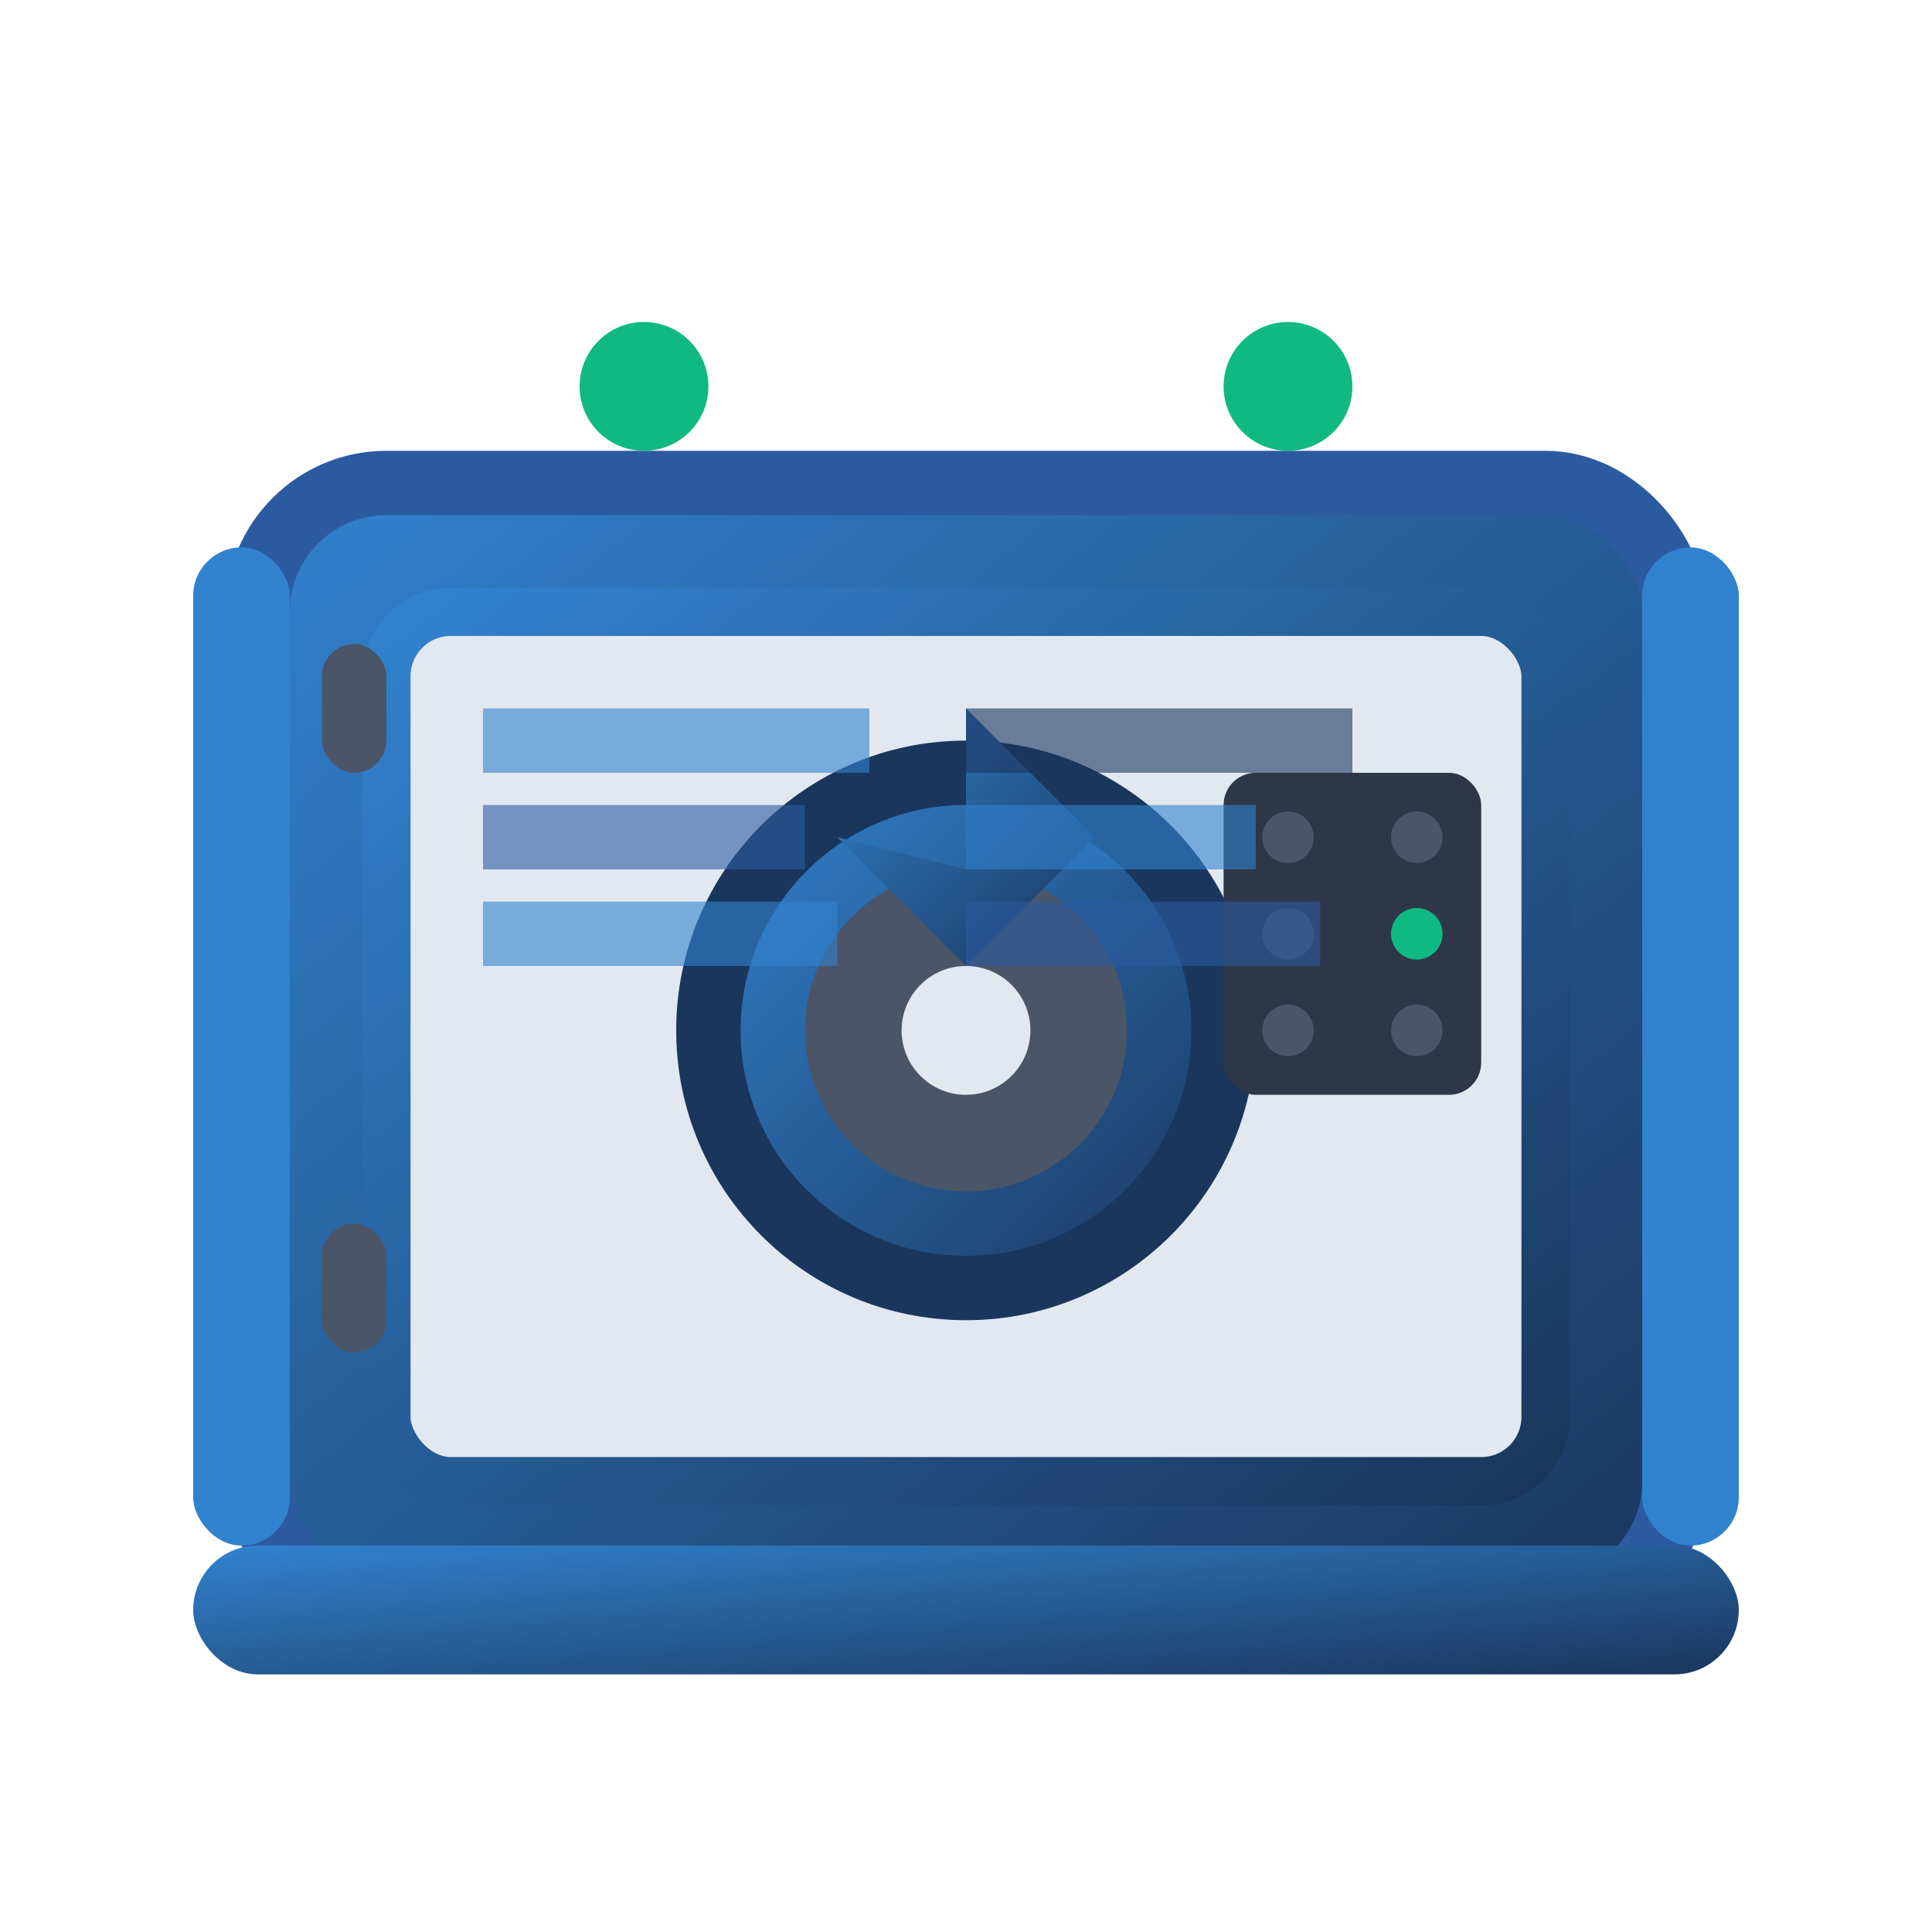
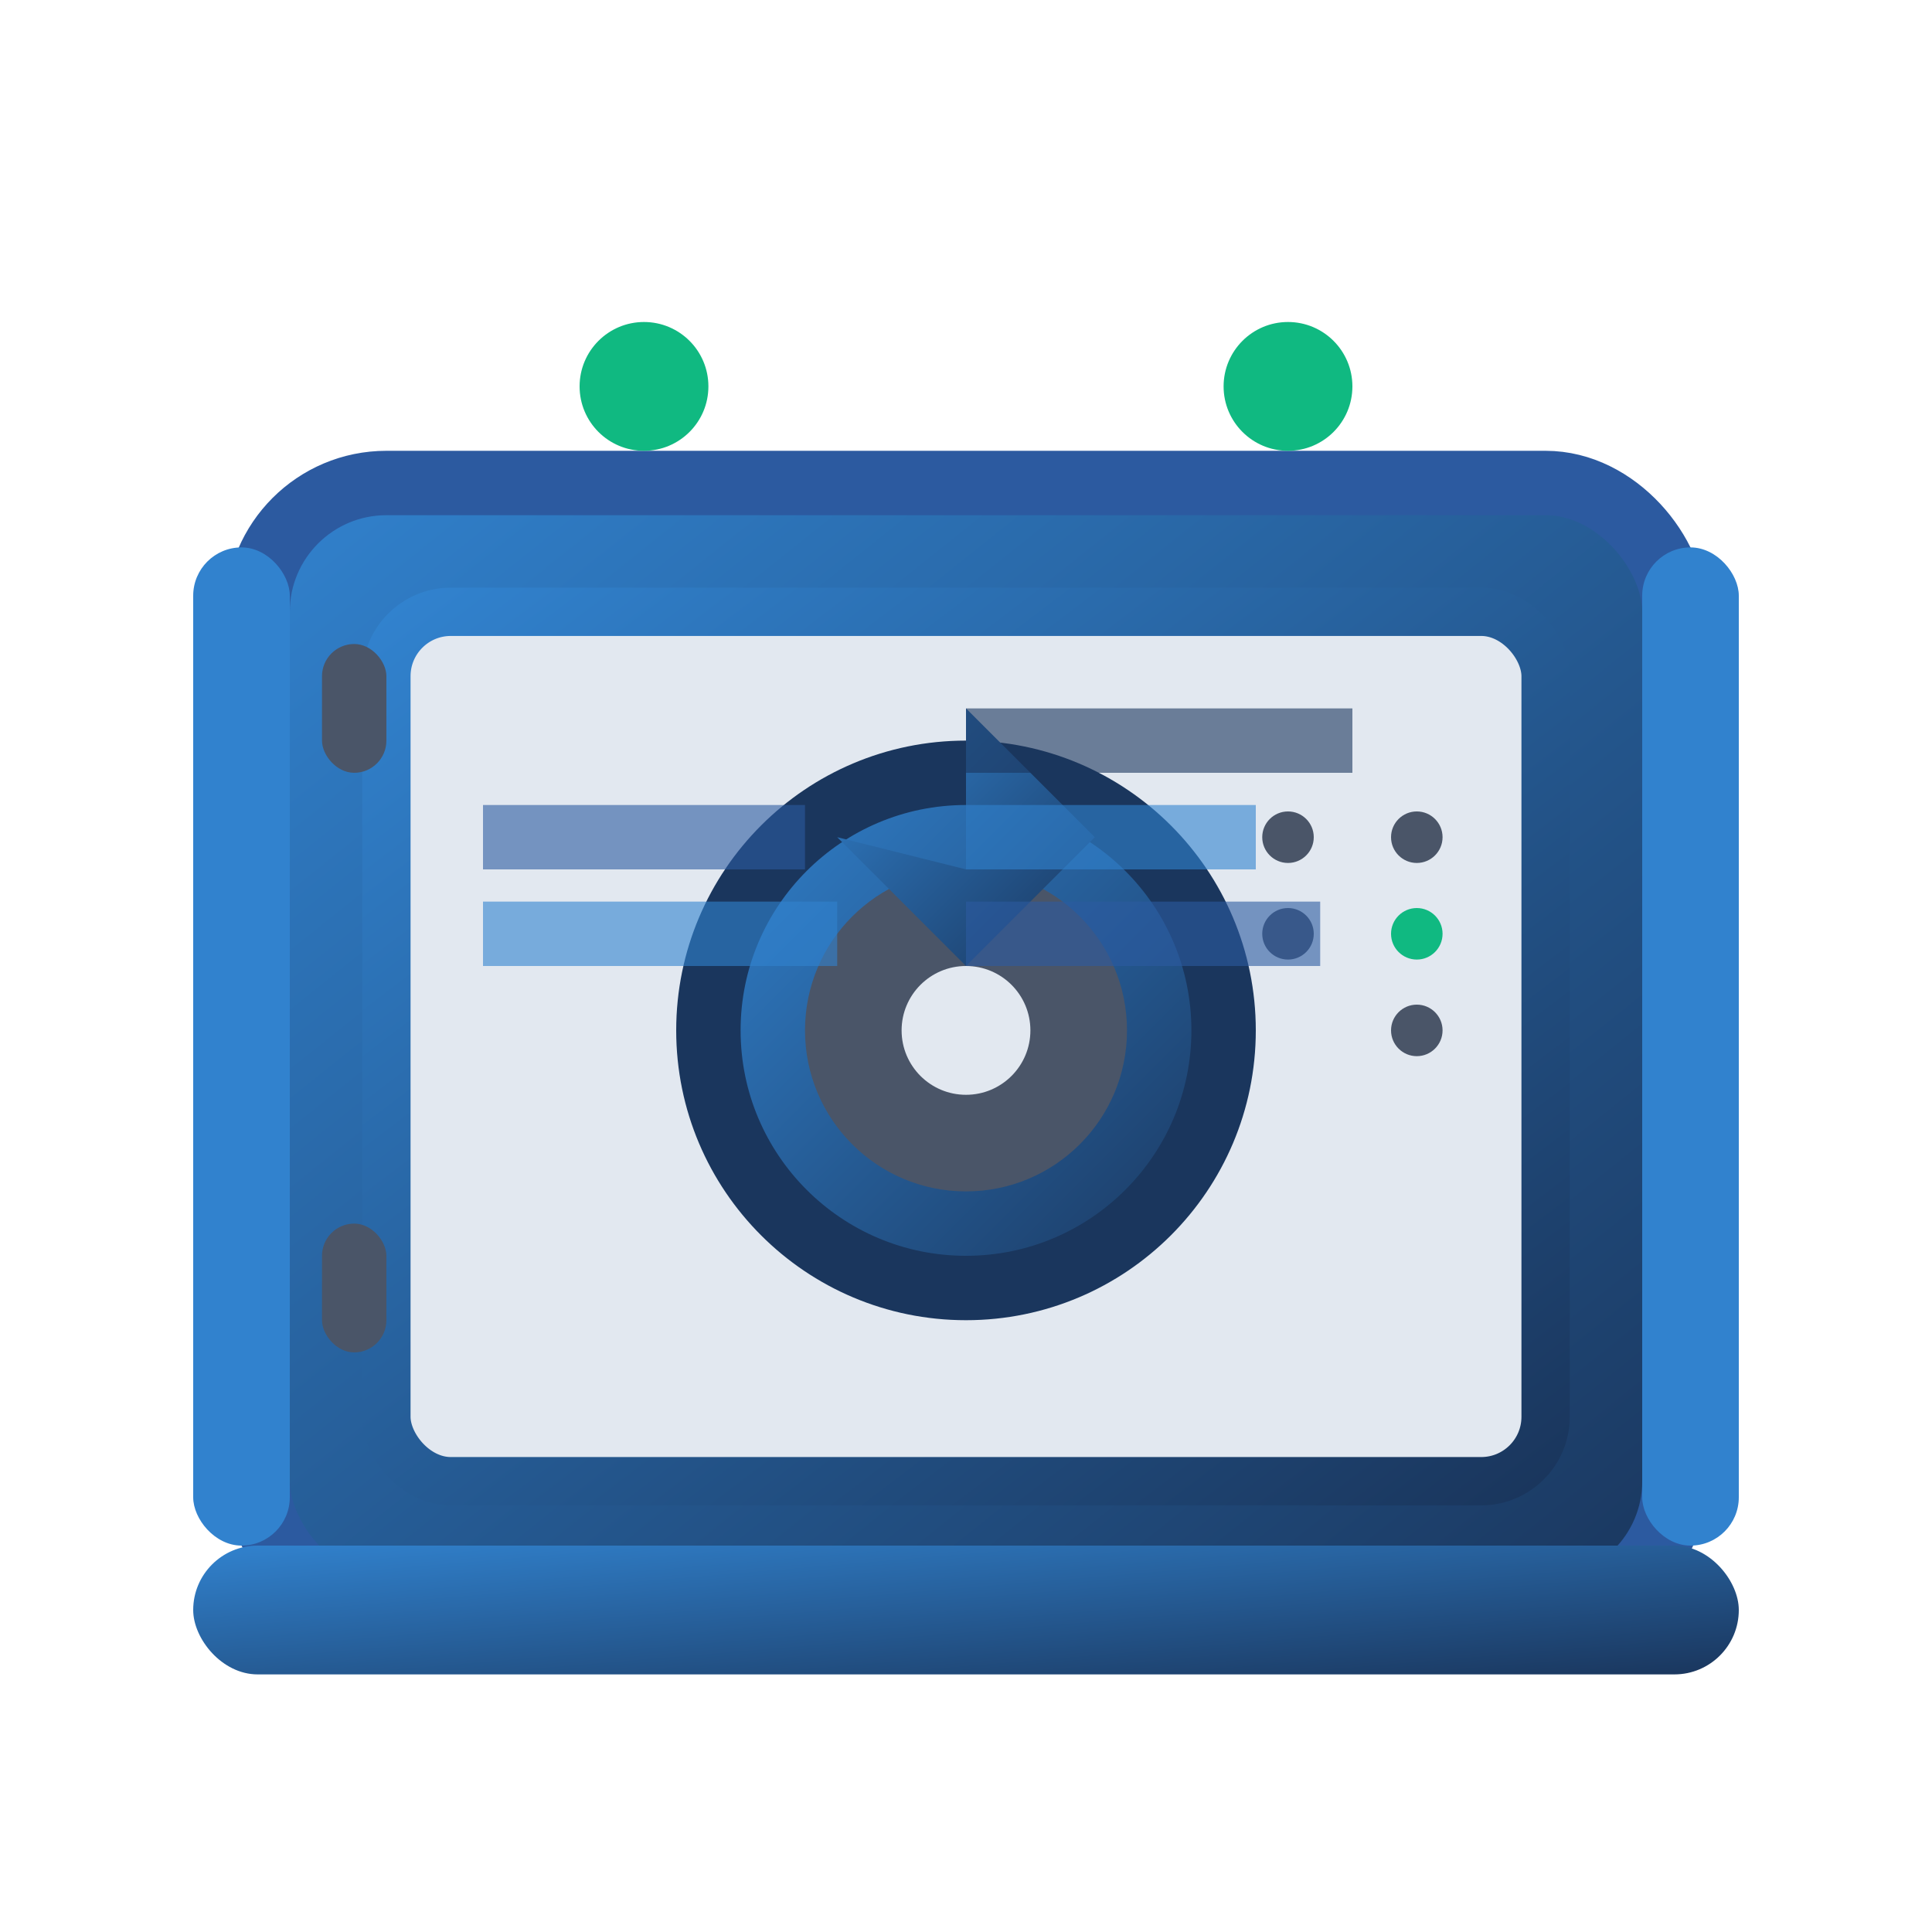
<svg xmlns="http://www.w3.org/2000/svg" width="60" height="60" viewBox="0 0 60 60" fill="none">
  <defs>
    <linearGradient id="storageGrad" x1="0%" y1="0%" x2="100%" y2="100%">
      <stop offset="0%" style="stop-color:#3182ce" />
      <stop offset="100%" style="stop-color:#1a365d" />
    </linearGradient>
    <filter id="glow">
      <feGaussianBlur stdDeviation="2" result="coloredBlur" />
      <feMerge>
        <feMergeNode in="coloredBlur" />
        <feMergeNode in="SourceGraphic" />
      </feMerge>
    </filter>
  </defs>
  <rect x="8" y="15" width="44" height="35" rx="4" fill="url(#storageGrad)" stroke="#2c5aa0" stroke-width="2" />
  <rect x="12" y="19" width="36" height="27" rx="2" fill="#e2e8f0" stroke="url(#storageGrad)" stroke-width="1.5" />
  <circle cx="30" cy="32" r="8" fill="url(#storageGrad)" stroke="#1a365d" stroke-width="2" />
  <circle cx="30" cy="32" r="5" fill="#4a5568" />
  <circle cx="30" cy="32" r="2" fill="#e2e8f0" />
-   <path d="M30 27 L30 22 L34 26 L30 30 L26 26 Z" fill="url(#storageGrad)" />
+   <path d="M30 27 L30 22 L34 26 L30 30 L26 26 " fill="url(#storageGrad)" />
  <g transform="translate(38, 24)">
-     <rect x="0" y="0" width="8" height="10" rx="1" fill="#2d3748" />
    <circle cx="2" cy="2" r="0.8" fill="#4a5568" />
    <circle cx="6" cy="2" r="0.8" fill="#4a5568" />
    <circle cx="2" cy="5" r="0.8" fill="#4a5568" />
    <circle cx="6" cy="5" r="0.8" fill="#10B981" />
-     <circle cx="2" cy="8" r="0.8" fill="#4a5568" />
    <circle cx="6" cy="8" r="0.8" fill="#4a5568" />
  </g>
  <rect x="6" y="17" width="3" height="31" rx="1.5" fill="#3182ce" />
  <rect x="51" y="17" width="3" height="31" rx="1.5" fill="#3182ce" />
  <g transform="translate(15, 22)" opacity="0.6">
-     <rect x="0" y="0" width="12" height="2" fill="#3182ce" />
    <rect x="0" y="3" width="10" height="2" fill="#2c5aa0" />
    <rect x="0" y="6" width="11" height="2" fill="#3182ce" />
    <rect x="15" y="0" width="12" height="2" fill="#1a365d" />
    <rect x="15" y="3" width="9" height="2" fill="#3182ce" />
    <rect x="15" y="6" width="11" height="2" fill="#2c5aa0" />
  </g>
  <circle cx="20" cy="12" r="2" fill="#10B981" filter="url(#glow)" />
  <circle cx="40" cy="12" r="2" fill="#10B981" filter="url(#glow)" />
  <rect x="10" y="20" width="2" height="4" rx="1" fill="#4a5568" />
  <rect x="10" y="38" width="2" height="4" rx="1" fill="#4a5568" />
  <rect x="6" y="48" width="48" height="4" rx="2" fill="url(#storageGrad)" />
</svg>